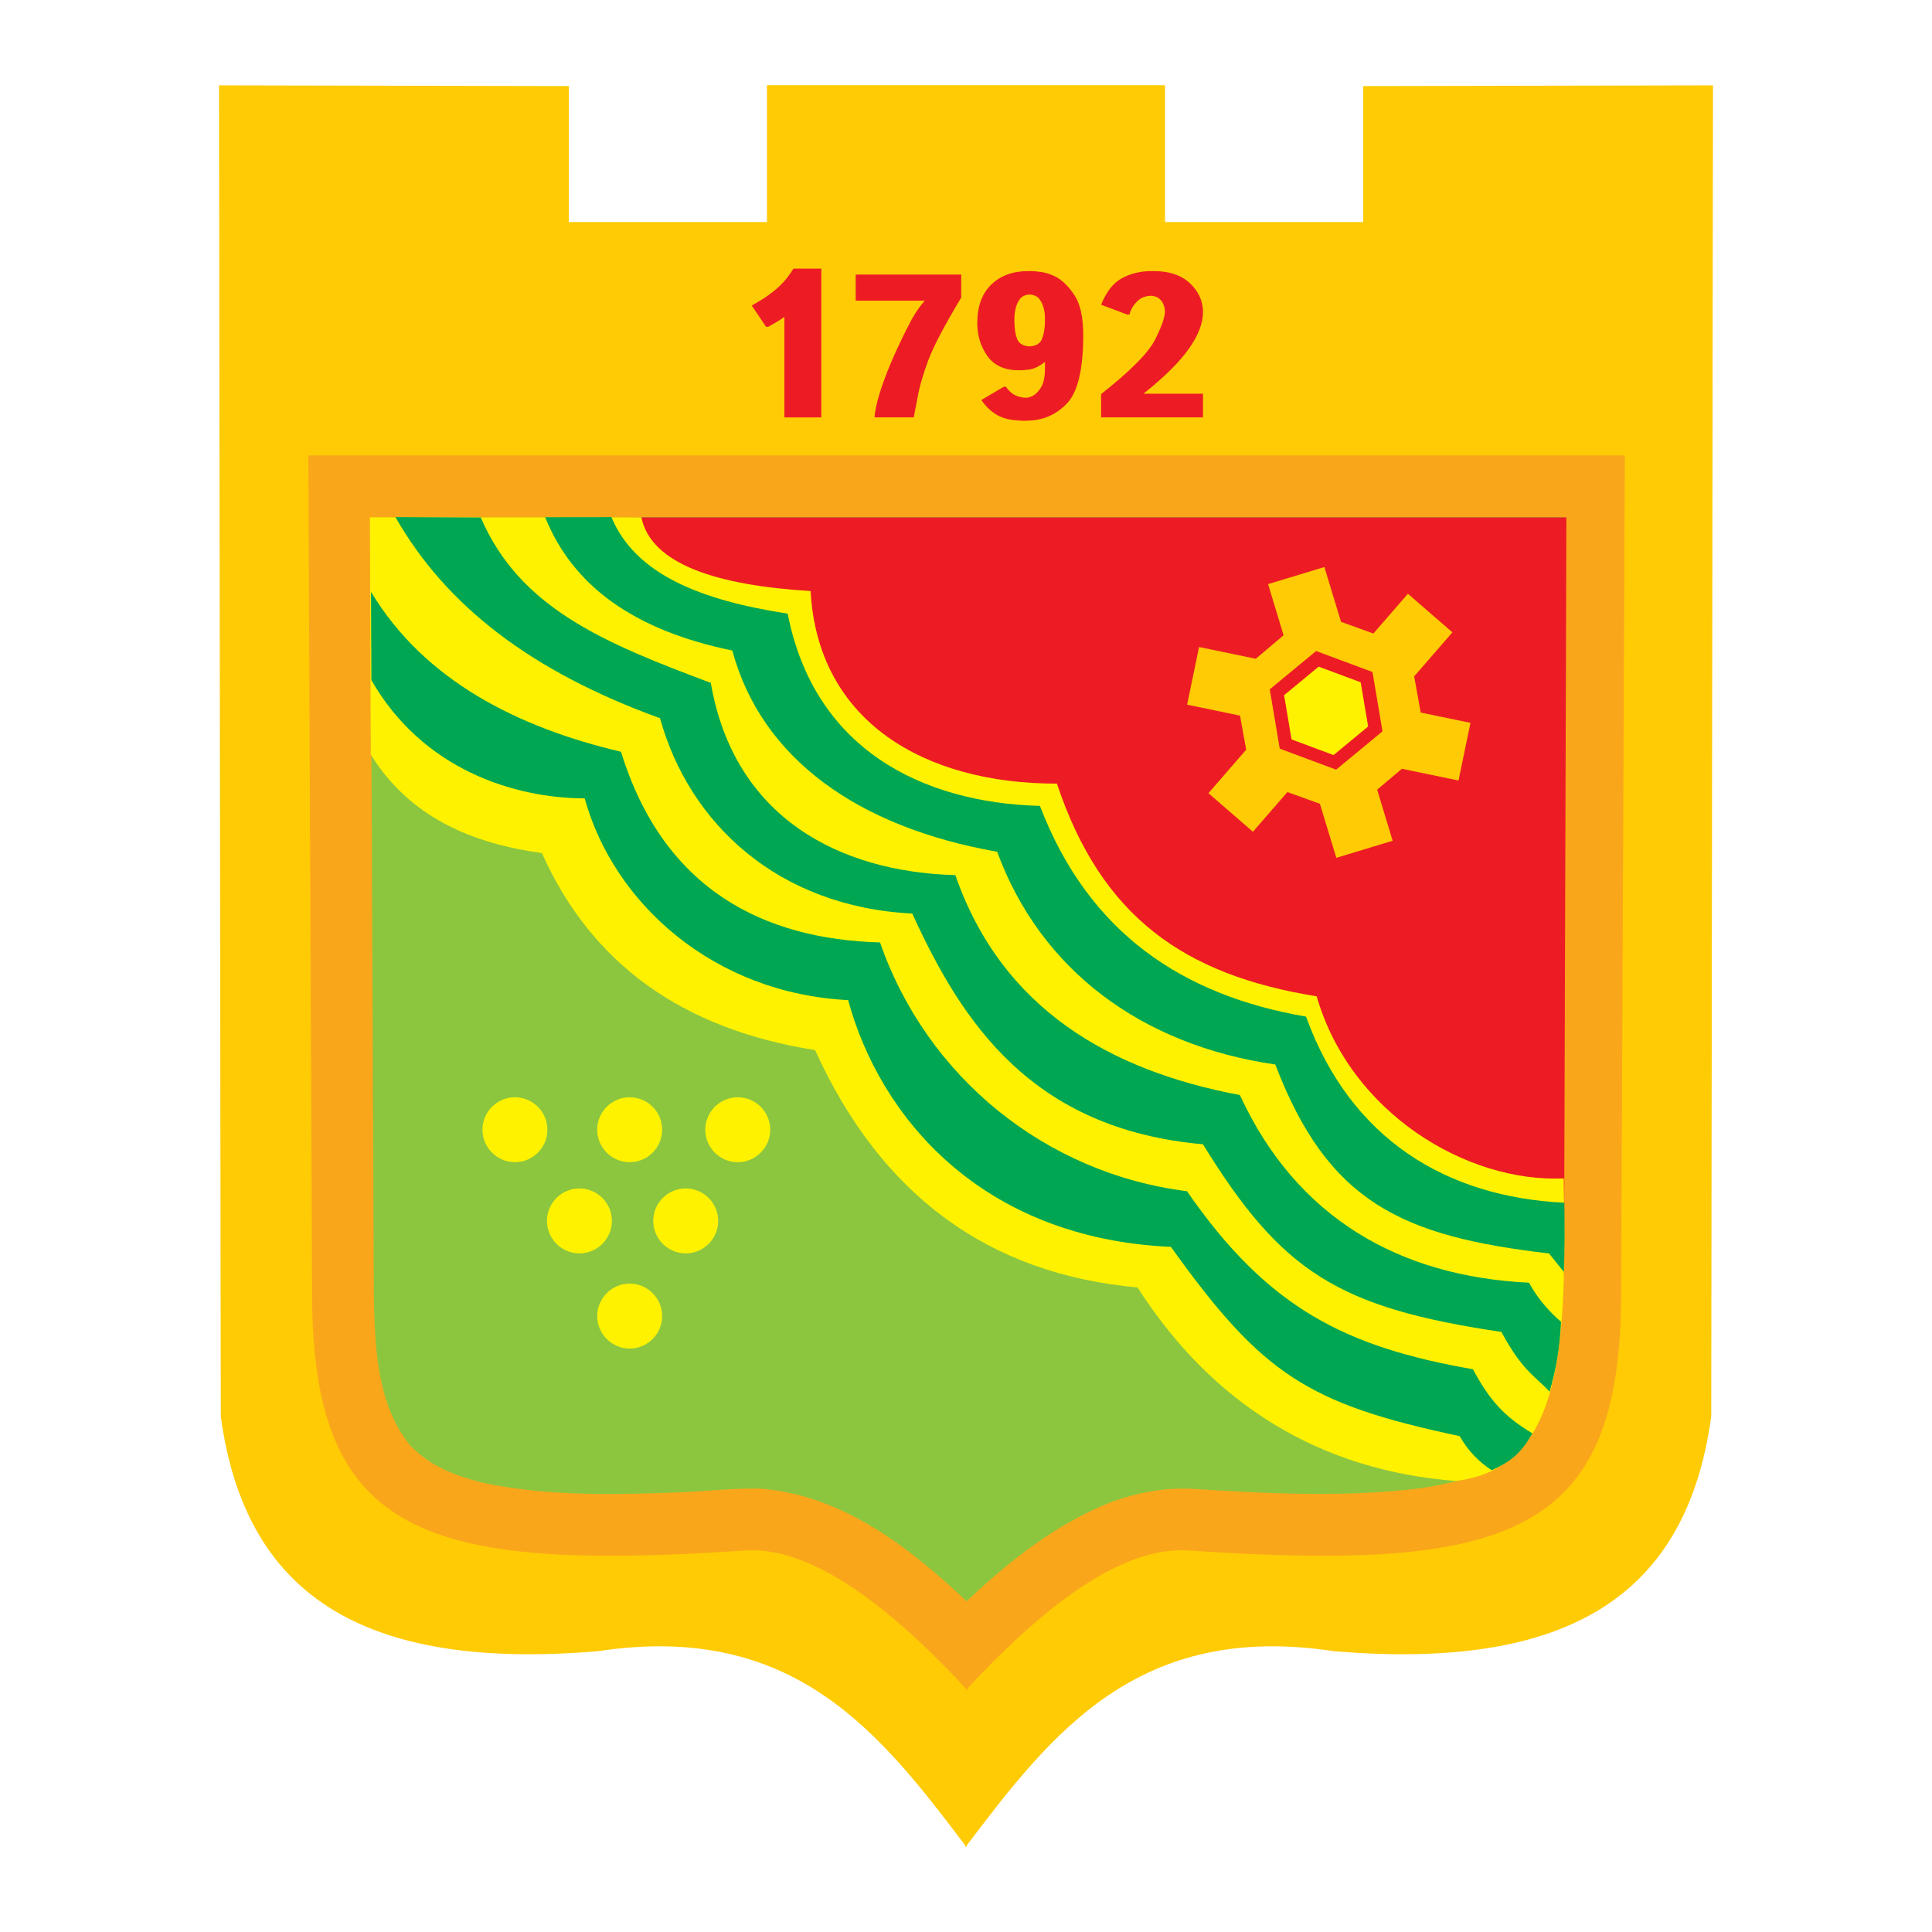
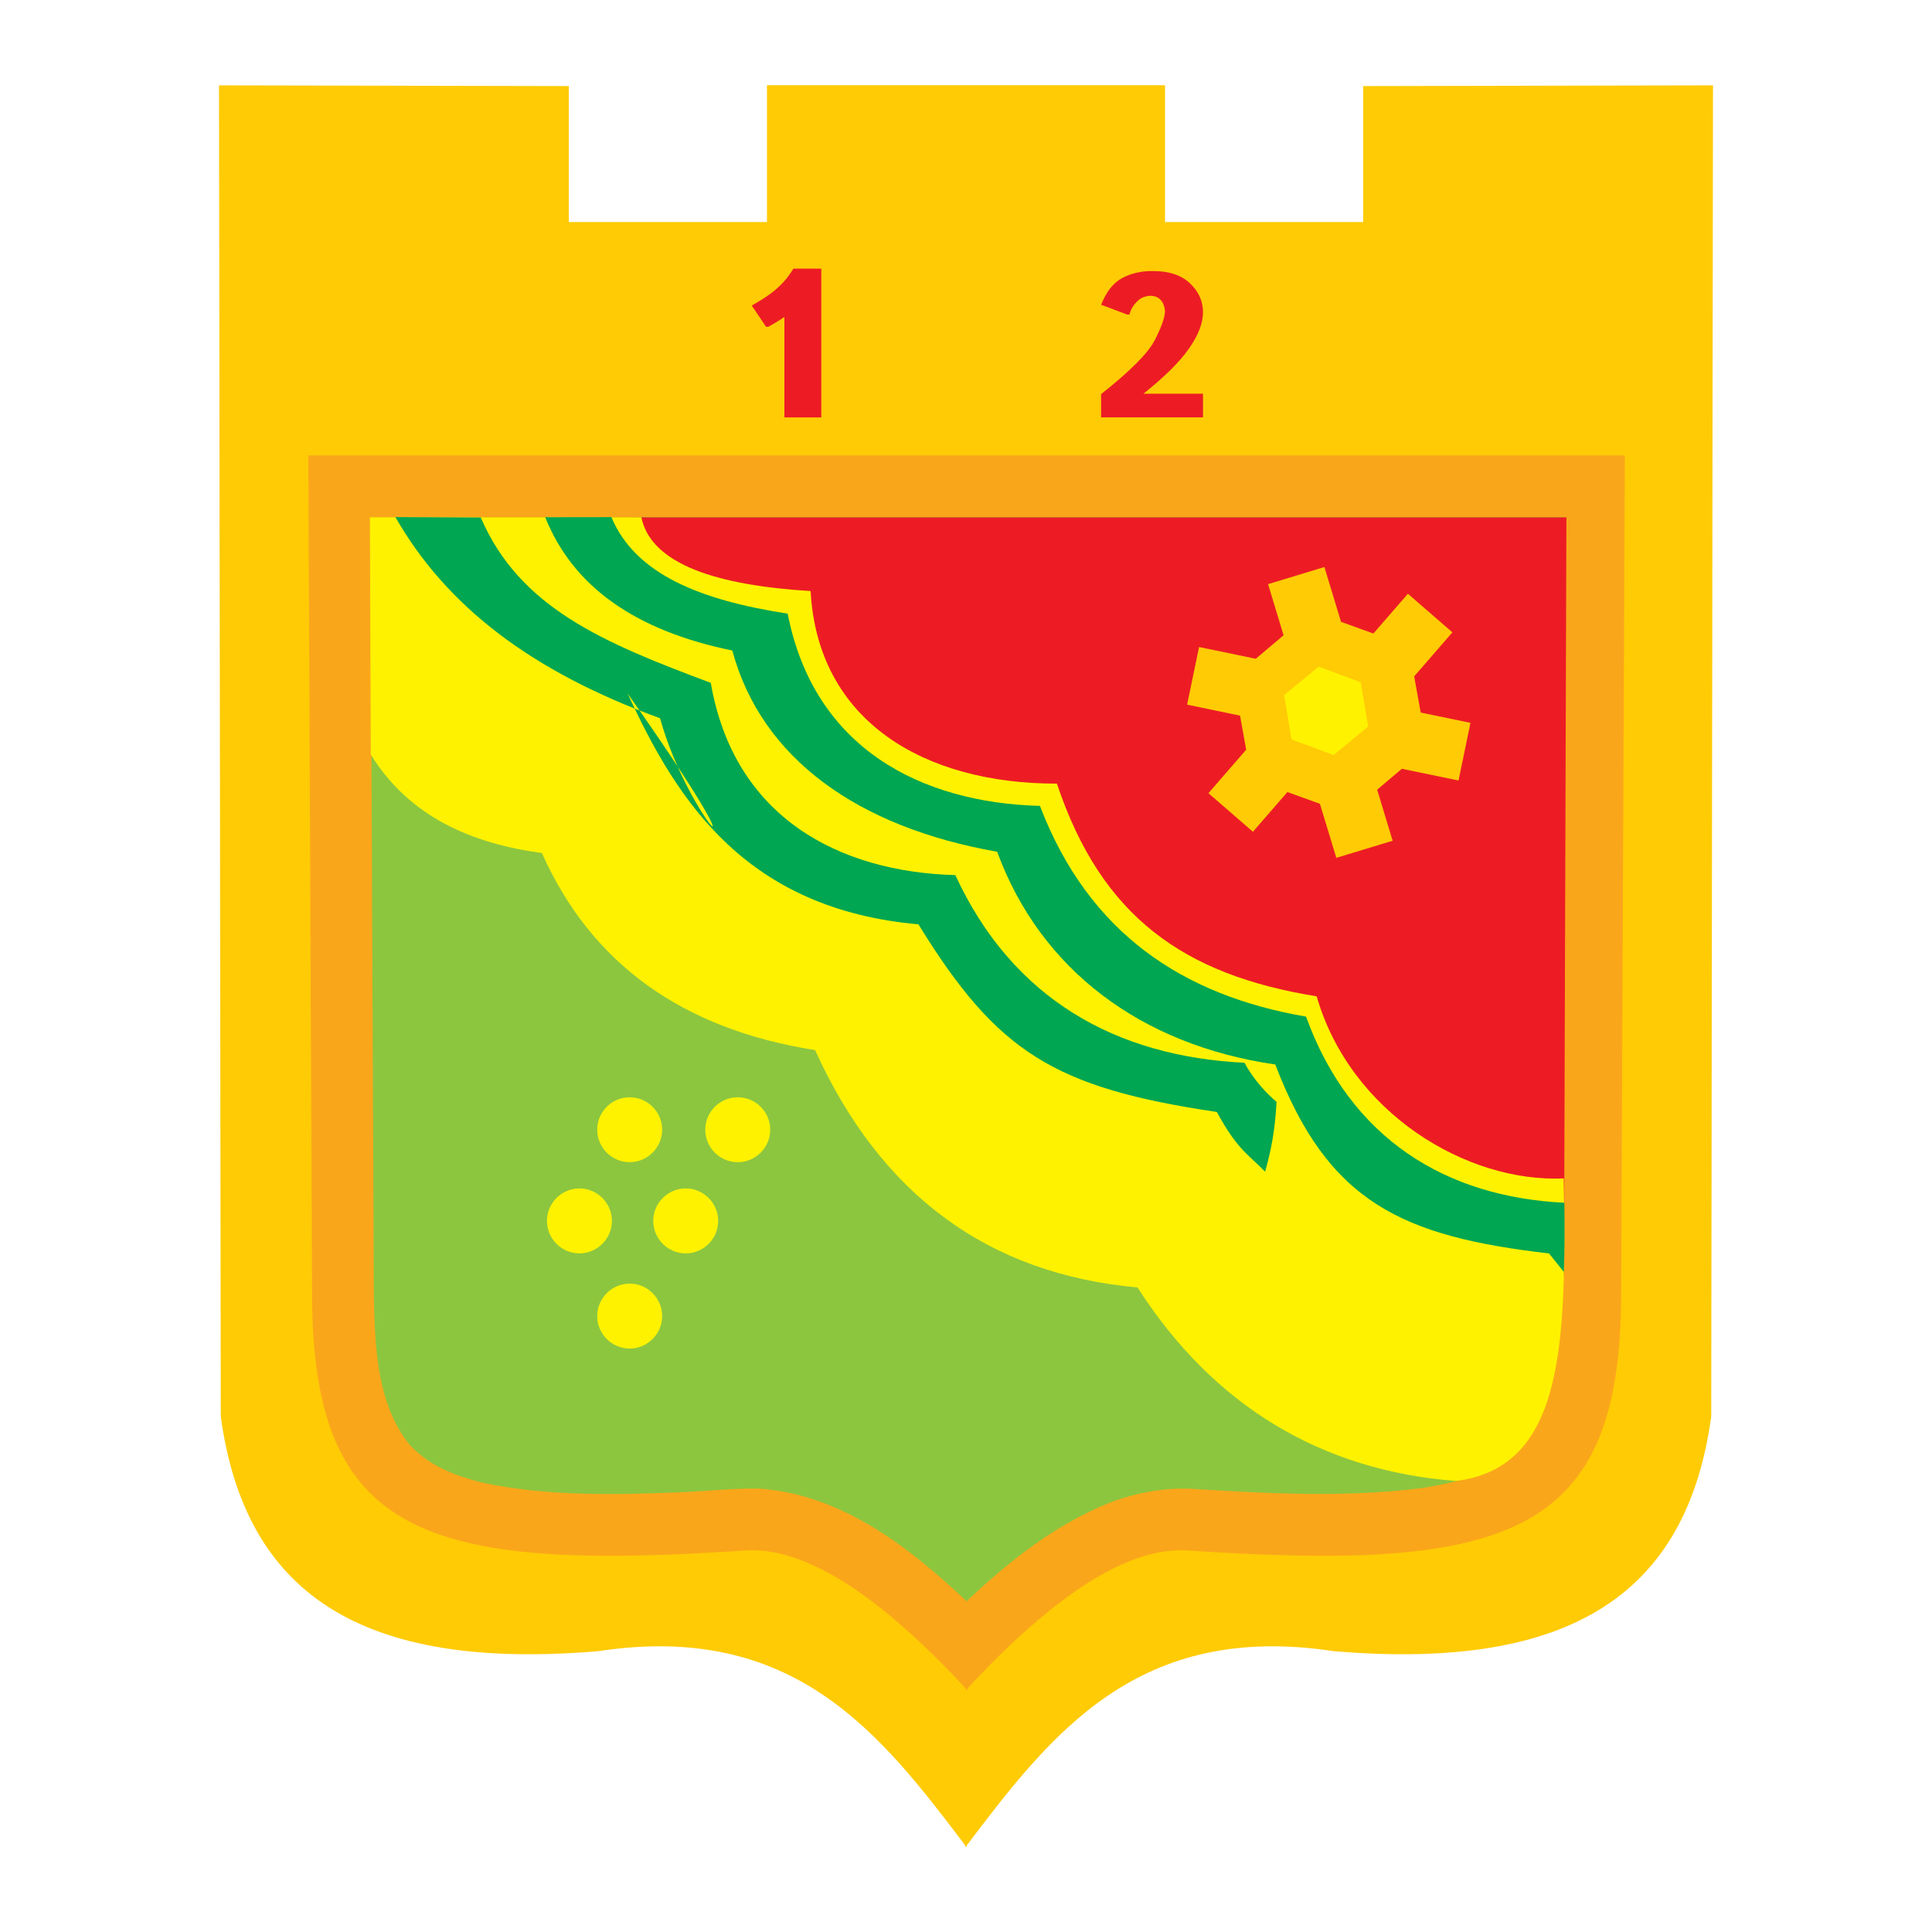
<svg xmlns="http://www.w3.org/2000/svg" version="1.0" id="Layer_1" x="0px" y="0px" width="192.756px" height="192.756px" viewBox="0 0 192.756 192.756" enable-background="new 0 0 192.756 192.756" xml:space="preserve">
  <g>
    <polygon fill-rule="evenodd" clip-rule="evenodd" fill="#FFFFFF" points="0,0 192.756,0 192.756,192.756 0,192.756 0,0  " />
    <path fill-rule="evenodd" clip-rule="evenodd" fill="#FFCB05" d="M170.906,8.516l-34.901,0.073v13.564h-19.768V8.504H96.462h-0.168   H76.519v13.648H56.751V8.588L21.85,8.516l0.176,132.807c2.407,17.555,13.831,25.424,37.648,23.416   c19.54-2.973,28.16,8.193,36.62,19.367v0.111l0.058,0.035c0.008-0.012,0.018-0.023,0.026-0.035   c0.009,0.012,0.018,0.023,0.026,0.035l0.058-0.035v-0.109c8.46-11.176,17.08-22.342,36.62-19.369   c23.817,2.008,35.241-5.861,37.648-23.416L170.906,8.516L170.906,8.516z" />
    <path fill-rule="evenodd" clip-rule="evenodd" fill="#FAA61A" d="M96.447,45.434h65.664l-0.371,83.925   c-0.104,23.805-11.119,27.492-43.219,25.334c-6.018-0.406-13.441,4.545-21.998,13.76v0.184c-0.028-0.031-0.057-0.061-0.085-0.092   c-0.028,0.031-0.057,0.061-0.085,0.092v-0.184c-8.556-9.215-15.98-14.166-21.998-13.76c-32.099,2.158-43.113-1.529-43.219-25.334   l-0.371-83.925h65.664H96.447L96.447,45.434z" />
    <path fill-rule="evenodd" clip-rule="evenodd" fill="#8CC63F" d="M110.97,149.82c-5.568,2.186-10.221,5.861-14.531,9.943   c-5.725-5.42-12.526-10.686-20.68-11.244c-2.479-0.037-4.983,0.221-7.462,0.35c-6.771,0.271-13.59,0.461-20.256-0.961   c-2.777-0.742-5.021-1.574-7.075-3.646c-3.378-4.078-3.567-9.922-3.667-14.977l-0.343-77.688H155.92l-0.382,79.715   c-0.249,4.76-0.664,9.961-4.191,13.521c-2.769,2.33-5.99,3.055-9.487,3.635c-7.66,0.961-15.348,0.551-23.025,0.068   C116.036,148.43,113.599,148.898,110.97,149.82L110.97,149.82z" />
    <polygon fill-rule="evenodd" clip-rule="evenodd" fill="#ED1C24" points="36.942,51.615 156.279,51.615 156.04,127.252    36.942,51.615  " />
    <path fill-rule="evenodd" clip-rule="evenodd" fill="#ED1C24" d="M78.258,31.625c-0.03,0.014-0.057,0.03-0.079,0.051   s-0.049,0.037-0.08,0.051c-0.03,0.027-0.06,0.048-0.09,0.062c-0.03,0.014-0.06,0.034-0.09,0.061   c-0.166,0.108-0.347,0.221-0.542,0.336c-0.195,0.115-0.437,0.254-0.723,0.417h-0.226l-1.423-2.117   c0.211-0.122,0.41-0.241,0.599-0.356c0.188-0.115,0.373-0.227,0.554-0.335c0.632-0.408,1.186-0.838,1.66-1.293   c0.474-0.455,0.922-1.021,1.344-1.7h0.226h2.553v14.841h-0.226h-3.456V31.625L78.258,31.625z" />
-     <path fill-rule="evenodd" clip-rule="evenodd" fill="#ED1C24" d="M85.373,29.997v-2.606h0.226h10.3v2.3   c-1.671,2.782-2.771,4.879-3.298,6.291s-0.888,2.687-1.084,3.827c-0.015,0.054-0.026,0.112-0.034,0.173   c-0.007,0.062-0.019,0.126-0.034,0.193c-0.061,0.299-0.105,0.533-0.136,0.703c-0.03,0.169-0.061,0.315-0.09,0.438   c0,0.013,0,0.023,0,0.03s0,0.017,0,0.03c-0.015,0.041-0.026,0.082-0.034,0.123c-0.008,0.041-0.019,0.088-0.034,0.142h-0.226h-3.682   c0.045-0.638,0.211-1.418,0.497-2.341s0.632-1.873,1.039-2.851c0.196-0.475,0.399-0.943,0.61-1.404   c0.21-0.462,0.421-0.909,0.633-1.344c0.135-0.271,0.259-0.523,0.373-0.753c0.113-0.23,0.229-0.455,0.35-0.672   c0.075-0.163,0.158-0.322,0.249-0.478c0.09-0.156,0.18-0.309,0.271-0.458c0.136-0.217,0.283-0.434,0.441-0.651   c0.158-0.217,0.342-0.448,0.553-0.692H85.373L85.373,29.997z" />
-     <path fill-rule="evenodd" clip-rule="evenodd" fill="#ED1C24" d="M104.257,36.104c-0.075,0.054-0.146,0.108-0.215,0.163   c-0.067,0.054-0.14,0.102-0.215,0.143c-0.422,0.271-0.82,0.428-1.197,0.468c-0.376,0.041-0.632,0.061-0.768,0.061h-0.226   c-1.416,0-2.459-0.475-3.129-1.425c-0.67-0.95-1.005-2.042-1.005-3.277c0-1.656,0.463-2.935,1.389-3.838   c0.926-0.902,2.165-1.354,3.716-1.354h0.227c0.226,0,0.571,0.031,1.039,0.092c0.466,0.061,0.956,0.22,1.468,0.478   c0.678,0.367,1.303,0.988,1.875,1.863c0.572,0.875,0.858,2.195,0.858,3.96c0,3.42-0.546,5.697-1.638,6.83   c-1.092,1.133-2.429,1.7-4.01,1.7l-0.226,0.02c-0.347-0.014-0.734-0.044-1.163-0.091c-0.43-0.047-0.862-0.167-1.299-0.356   c-0.316-0.149-0.629-0.356-0.938-0.621c-0.31-0.265-0.606-0.601-0.893-1.008l2.236-1.323h0.226c0.256,0.38,0.543,0.651,0.858,0.814   c0.316,0.163,0.678,0.258,1.085,0.285c0.104,0,0.214-0.014,0.327-0.041c0.112-0.027,0.222-0.067,0.327-0.122   c0.332-0.149,0.633-0.444,0.904-0.885c0.271-0.441,0.398-1.117,0.384-2.026c0-0.081,0-0.163,0-0.244   C104.257,36.287,104.257,36.199,104.257,36.104L104.257,36.104z M102.721,34.557c0.662-0.027,1.084-0.295,1.265-0.804   s0.271-1.096,0.271-1.761c0-0.149-0.004-0.319-0.012-0.509c-0.007-0.19-0.033-0.387-0.079-0.59   c-0.075-0.367-0.218-0.703-0.429-1.008s-0.55-0.472-1.017-0.499c-0.467,0.027-0.806,0.2-1.017,0.52   c-0.211,0.319-0.347,0.662-0.406,1.028c-0.046,0.189-0.071,0.376-0.079,0.56s-0.012,0.35-0.012,0.499   c0,0.733,0.091,1.337,0.271,1.812C101.659,34.278,102.073,34.529,102.721,34.557L102.721,34.557z" />
    <path fill-rule="evenodd" clip-rule="evenodd" fill="#ED1C24" d="M120.023,39.28v2.361h-0.227h-9.938V39.32   c2.922-2.307,4.713-4.116,5.376-5.425c0.662-1.31,0.994-2.256,0.994-2.84c0-0.055-0.012-0.153-0.034-0.295   s-0.071-0.295-0.146-0.458c-0.075-0.19-0.215-0.367-0.418-0.529c-0.203-0.163-0.485-0.251-0.847-0.265   c-0.482,0.027-0.87,0.166-1.164,0.417c-0.293,0.251-0.523,0.526-0.688,0.825c-0.061,0.108-0.109,0.217-0.147,0.326   c-0.037,0.109-0.071,0.21-0.102,0.305h-0.226l-2.598-0.977c0.527-1.316,1.231-2.206,2.112-2.667   c0.881-0.462,1.849-0.692,2.902-0.692h0.226c1.552,0,2.76,0.407,3.626,1.222c0.866,0.814,1.299,1.778,1.299,2.891   c0,1.086-0.467,2.293-1.4,3.624c-0.934,1.33-2.447,2.83-4.541,4.499H120.023L120.023,39.28z" />
    <path fill-rule="evenodd" clip-rule="evenodd" fill="#FFF200" d="M63.987,51.605c0.964,4.729,7.653,6.806,16.887,7.364   c0.707,13.013,11.355,19.231,24.574,19.213c4.44,13.289,12.678,19.091,25.915,21.222c3.364,11.633,14.966,18.611,24.656,18.166   c0.221,16.043,0.229,28.824-10.758,30.186c-13.487-1.029-24.252-7.57-31.771-19.309c-14.894-1.34-25.617-9.234-32.169-23.68   c-13.256-2.086-22.34-8.64-27.255-19.66c-6.873-0.931-13.194-3.537-17.073-9.83l-0.087-23.681L63.987,51.605L63.987,51.605z" />
    <path fill-rule="evenodd" clip-rule="evenodd" fill="#00A651" d="M54.395,51.602L61,51.593c2.382,5.721,8.917,8.296,17.588,9.63   c2.62,13.444,13.313,18.863,25.166,19.182c4.878,12.743,14.303,18.92,26.548,21.023c4.45,12.275,14.057,18.004,25.771,18.568   c0.044,2.48,0.036,4.807-0.047,6.904l-1.478-1.842c-14.684-1.705-22.048-5.08-27.312-18.852   c-13.362-1.939-23.418-9.436-27.749-21.225c-13.902-2.448-23.521-9.316-26.424-20.077C63.345,62.91,57.157,58.506,54.395,51.602   L54.395,51.602z" />
-     <path fill-rule="evenodd" clip-rule="evenodd" fill="#00A651" d="M39.448,51.589l8.517,0.04   c3.878,9.003,12.167,12.472,22.95,16.499c2.32,13.445,12.812,18.864,24.399,19.182c4.659,13.395,15.501,19.518,28.389,21.944   c5.691,12.338,16.005,18.102,28.85,18.721c0.922,1.732,2.274,3.129,3.196,3.9c-0.141,2.67-0.489,4.682-1.14,6.969   c-1.623-1.697-2.718-2.1-4.818-5.959c-16.277-2.414-21.927-5.975-29.771-18.721c-17.048-1.514-24.009-12.08-29.003-23.018   C77.622,90.468,68.76,82.17,65.851,71.658C53.02,66.998,44.545,60.493,39.448,51.589L39.448,51.589z" />
-     <path fill-rule="evenodd" clip-rule="evenodd" fill="#00A651" d="M37.052,67.854l-0.034-8.802   c5.317,8.843,14.639,13.525,24.941,15.953C66.198,88.77,76.21,93.708,87.798,94.026c4.658,13.396,16.461,23.036,30.628,24.823   c8.09,11.699,15.845,15.543,28.529,17.762c1.609,2.994,3.043,4.678,5.932,6.395c-1.02,1.805-2.01,2.766-4.051,3.674   c-1.147-0.717-2.344-1.865-3.203-3.398c-15.158-3.215-19.688-6.135-28.811-18.881c-19.027-0.854-29.067-13.062-32.202-24.619   c-13.396-0.678-23.377-9.615-26.286-20.127C51.261,79.631,42.149,76.758,37.052,67.854L37.052,67.854z" />
-     <path fill-rule="evenodd" clip-rule="evenodd" fill="#FFF200" d="M51.375,115.951c-1.784,0-3.239-1.455-3.239-3.238   c0-1.785,1.455-3.238,3.239-3.238s3.239,1.453,3.239,3.238C54.614,114.496,53.159,115.951,51.375,115.951L51.375,115.951z" />
+     <path fill-rule="evenodd" clip-rule="evenodd" fill="#00A651" d="M39.448,51.589l8.517,0.04   c3.878,9.003,12.167,12.472,22.95,16.499c2.32,13.445,12.812,18.864,24.399,19.182c5.691,12.338,16.005,18.102,28.85,18.721c0.922,1.732,2.274,3.129,3.196,3.9c-0.141,2.67-0.489,4.682-1.14,6.969   c-1.623-1.697-2.718-2.1-4.818-5.959c-16.277-2.414-21.927-5.975-29.771-18.721c-17.048-1.514-24.009-12.08-29.003-23.018   C77.622,90.468,68.76,82.17,65.851,71.658C53.02,66.998,44.545,60.493,39.448,51.589L39.448,51.589z" />
    <path fill-rule="evenodd" clip-rule="evenodd" fill="#FFF200" d="M62.823,115.951c-1.784,0-3.239-1.455-3.239-3.238   c0-1.785,1.455-3.238,3.239-3.238s3.239,1.453,3.239,3.238C66.062,114.496,64.607,115.951,62.823,115.951L62.823,115.951z" />
    <path fill-rule="evenodd" clip-rule="evenodd" fill="#FFF200" d="M73.605,115.951c-1.784,0-3.239-1.455-3.239-3.238   c0-1.785,1.455-3.238,3.239-3.238s3.24,1.453,3.24,3.238C76.845,114.496,75.389,115.951,73.605,115.951L73.605,115.951z" />
    <path fill-rule="evenodd" clip-rule="evenodd" fill="#FFF200" d="M68.414,125.049c-1.784,0-3.239-1.455-3.239-3.24   c0-1.783,1.455-3.238,3.239-3.238s3.239,1.455,3.239,3.238C71.653,123.594,70.198,125.049,68.414,125.049L68.414,125.049z" />
    <path fill-rule="evenodd" clip-rule="evenodd" fill="#FFF200" d="M57.809,125.049c-1.784,0-3.239-1.455-3.239-3.24   c0-1.783,1.455-3.238,3.239-3.238s3.239,1.455,3.239,3.238C61.048,123.594,59.593,125.049,57.809,125.049L57.809,125.049z" />
    <path fill-rule="evenodd" clip-rule="evenodd" fill="#FFF200" d="M62.823,134.545c-1.784,0-3.239-1.455-3.239-3.24   c0-1.783,1.455-3.238,3.239-3.238s3.239,1.455,3.239,3.238C66.062,133.09,64.607,134.545,62.823,134.545L62.823,134.545z" />
    <polygon fill-rule="evenodd" clip-rule="evenodd" fill="#FFCB05" points="133.795,62.042 135.721,62.736 137.025,63.206    140.468,59.239 144.905,63.089 141.093,67.481 141.462,69.531 141.742,71.091 146.708,72.119 145.517,77.872 139.866,76.701    138.447,77.9 137.398,78.786 138.945,83.881 133.325,85.587 131.687,80.193 129.691,79.474 128.443,79.024 125.004,82.986    120.567,79.136 124.331,74.799 123.95,72.679 123.72,71.399 118.439,70.304 119.63,64.553 125.288,65.725 126.965,64.31    128.063,63.381 126.515,58.279 132.135,56.573 133.795,62.042  " />
-     <polygon fill-rule="evenodd" clip-rule="evenodd" fill="#ED1C24" points="131.311,64.952 134.122,66 136.935,67.047    137.433,70.006 137.931,72.965 135.618,74.877 133.305,76.788 130.492,75.741 127.68,74.692 127.182,71.733 126.683,68.774    128.996,66.863 131.311,64.952  " />
    <polygon fill-rule="evenodd" clip-rule="evenodd" fill="#FFF200" points="131.563,66.511 133.66,67.292 135.756,68.072    136.128,70.278 136.499,72.483 134.775,73.908 133.051,75.333 130.954,74.552 128.858,73.771 128.487,71.565 128.115,69.36    129.84,67.935 131.563,66.511  " />
  </g>
</svg>